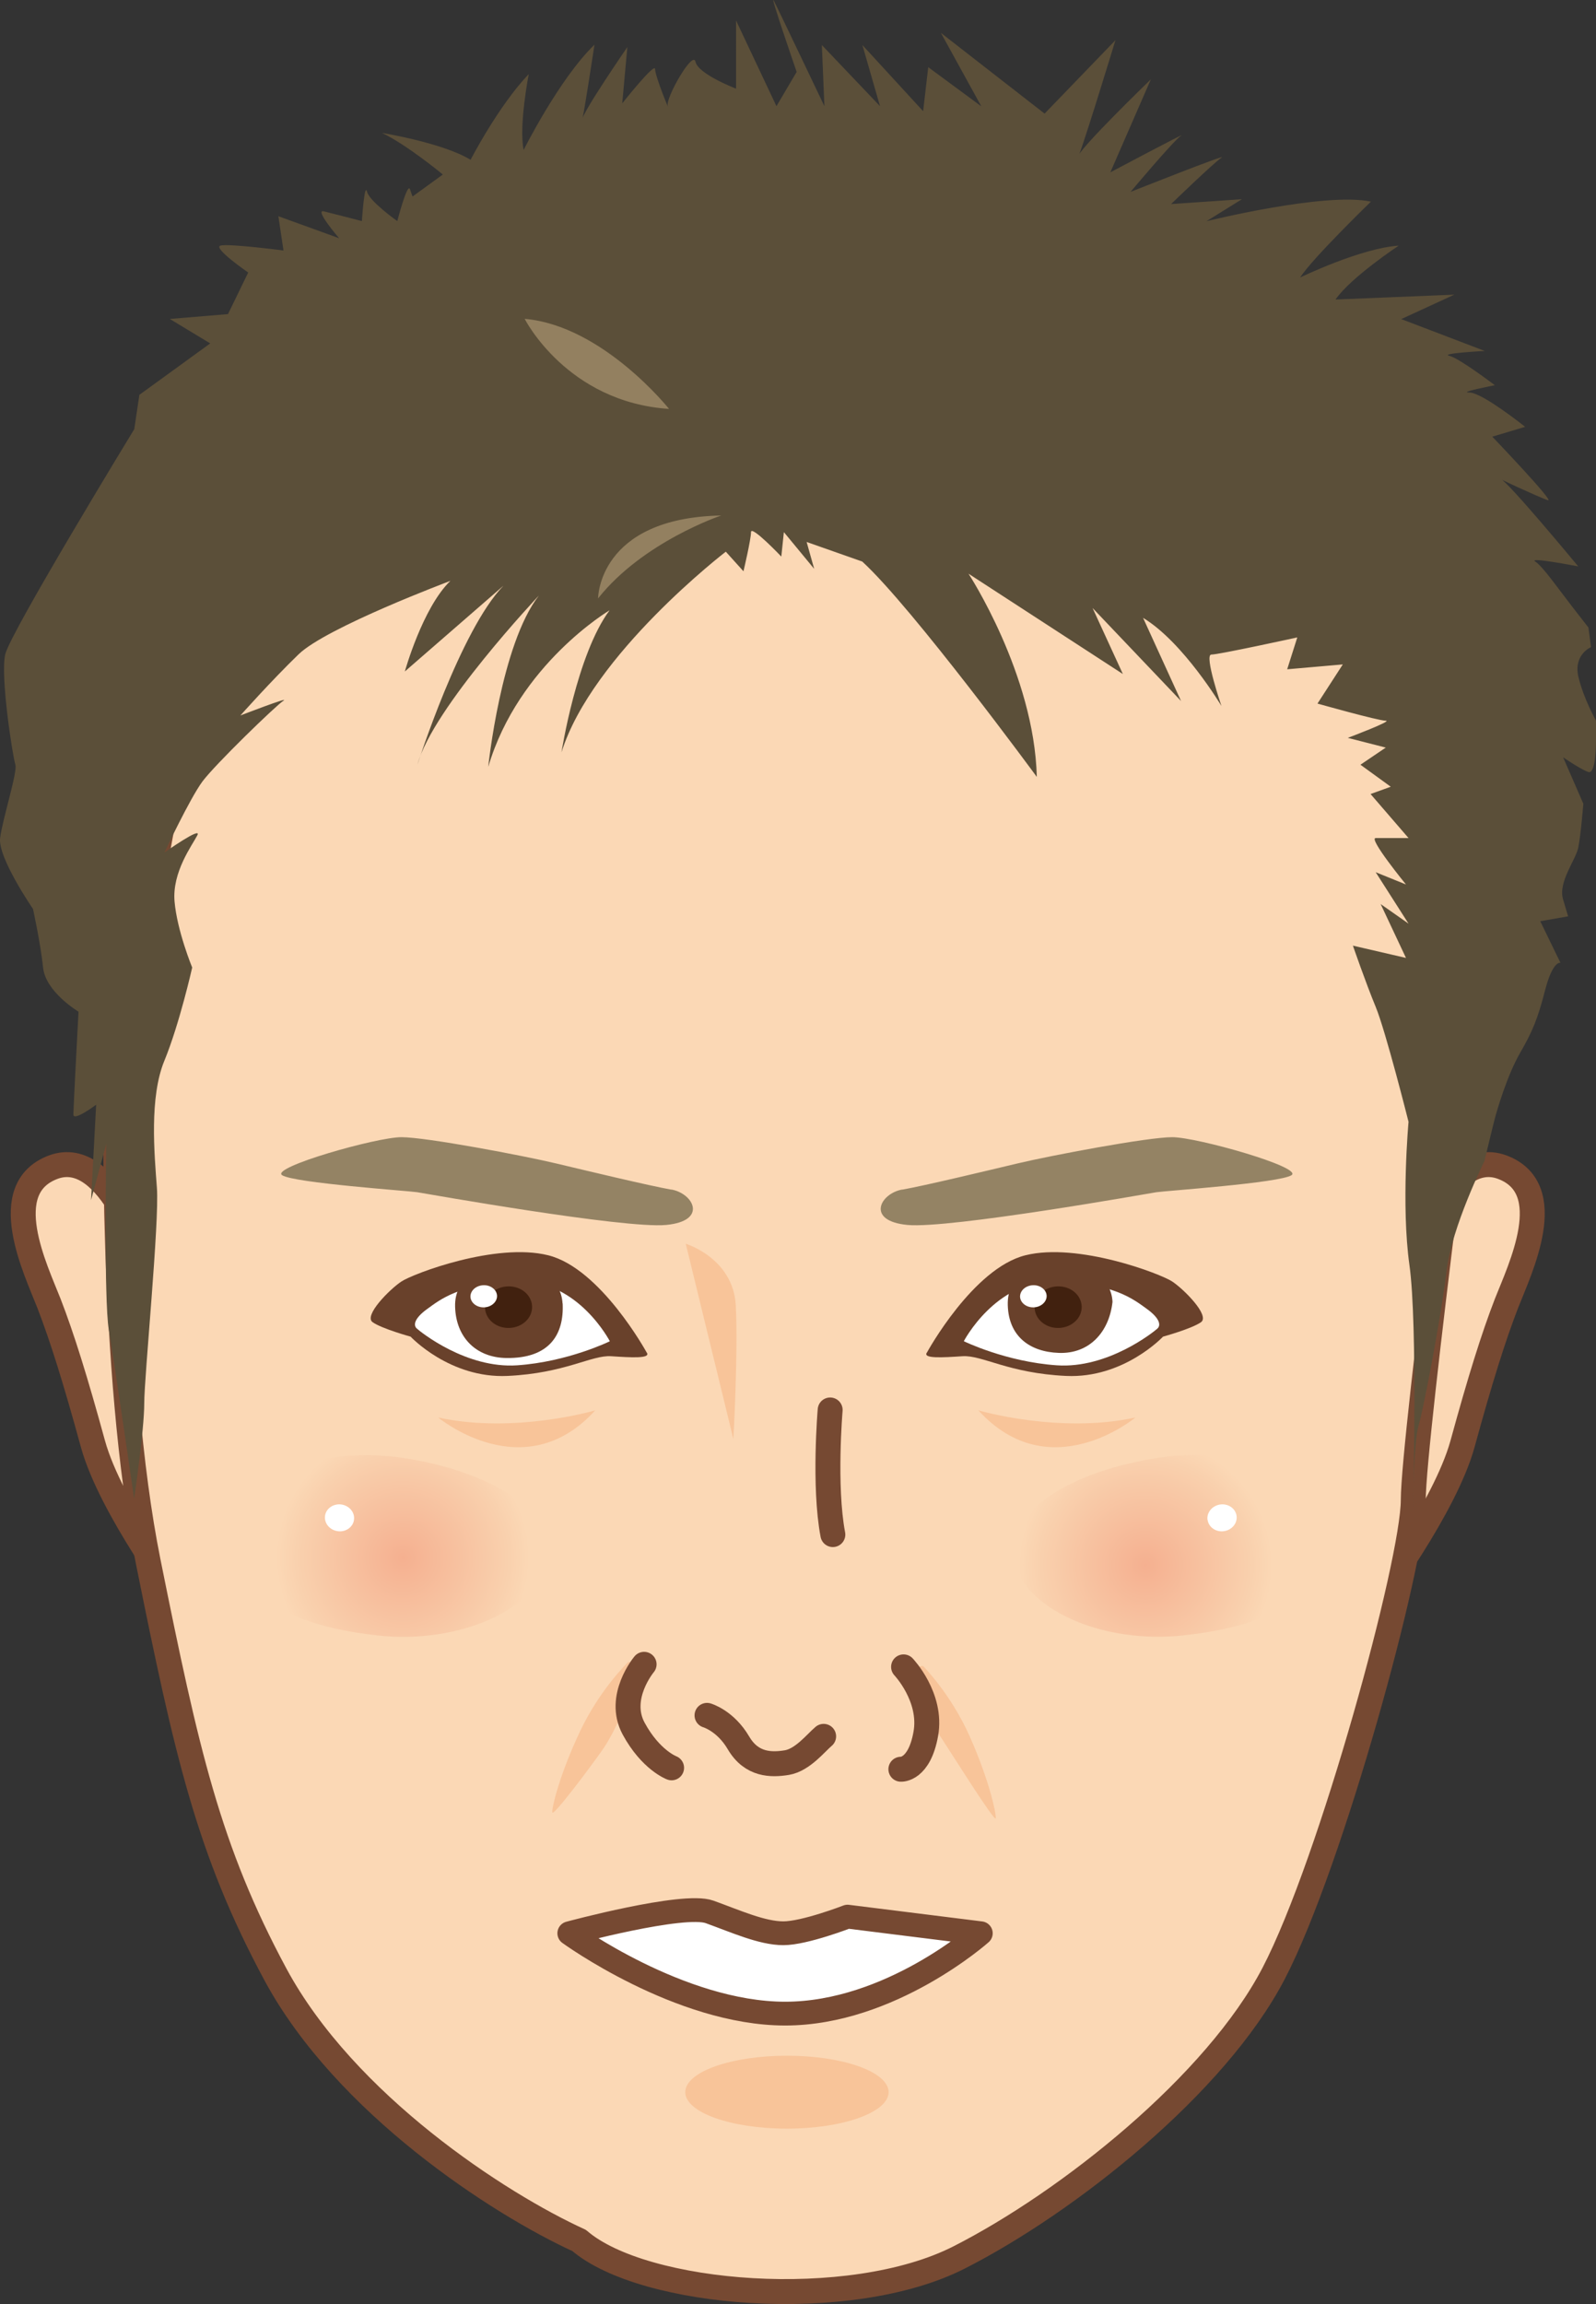
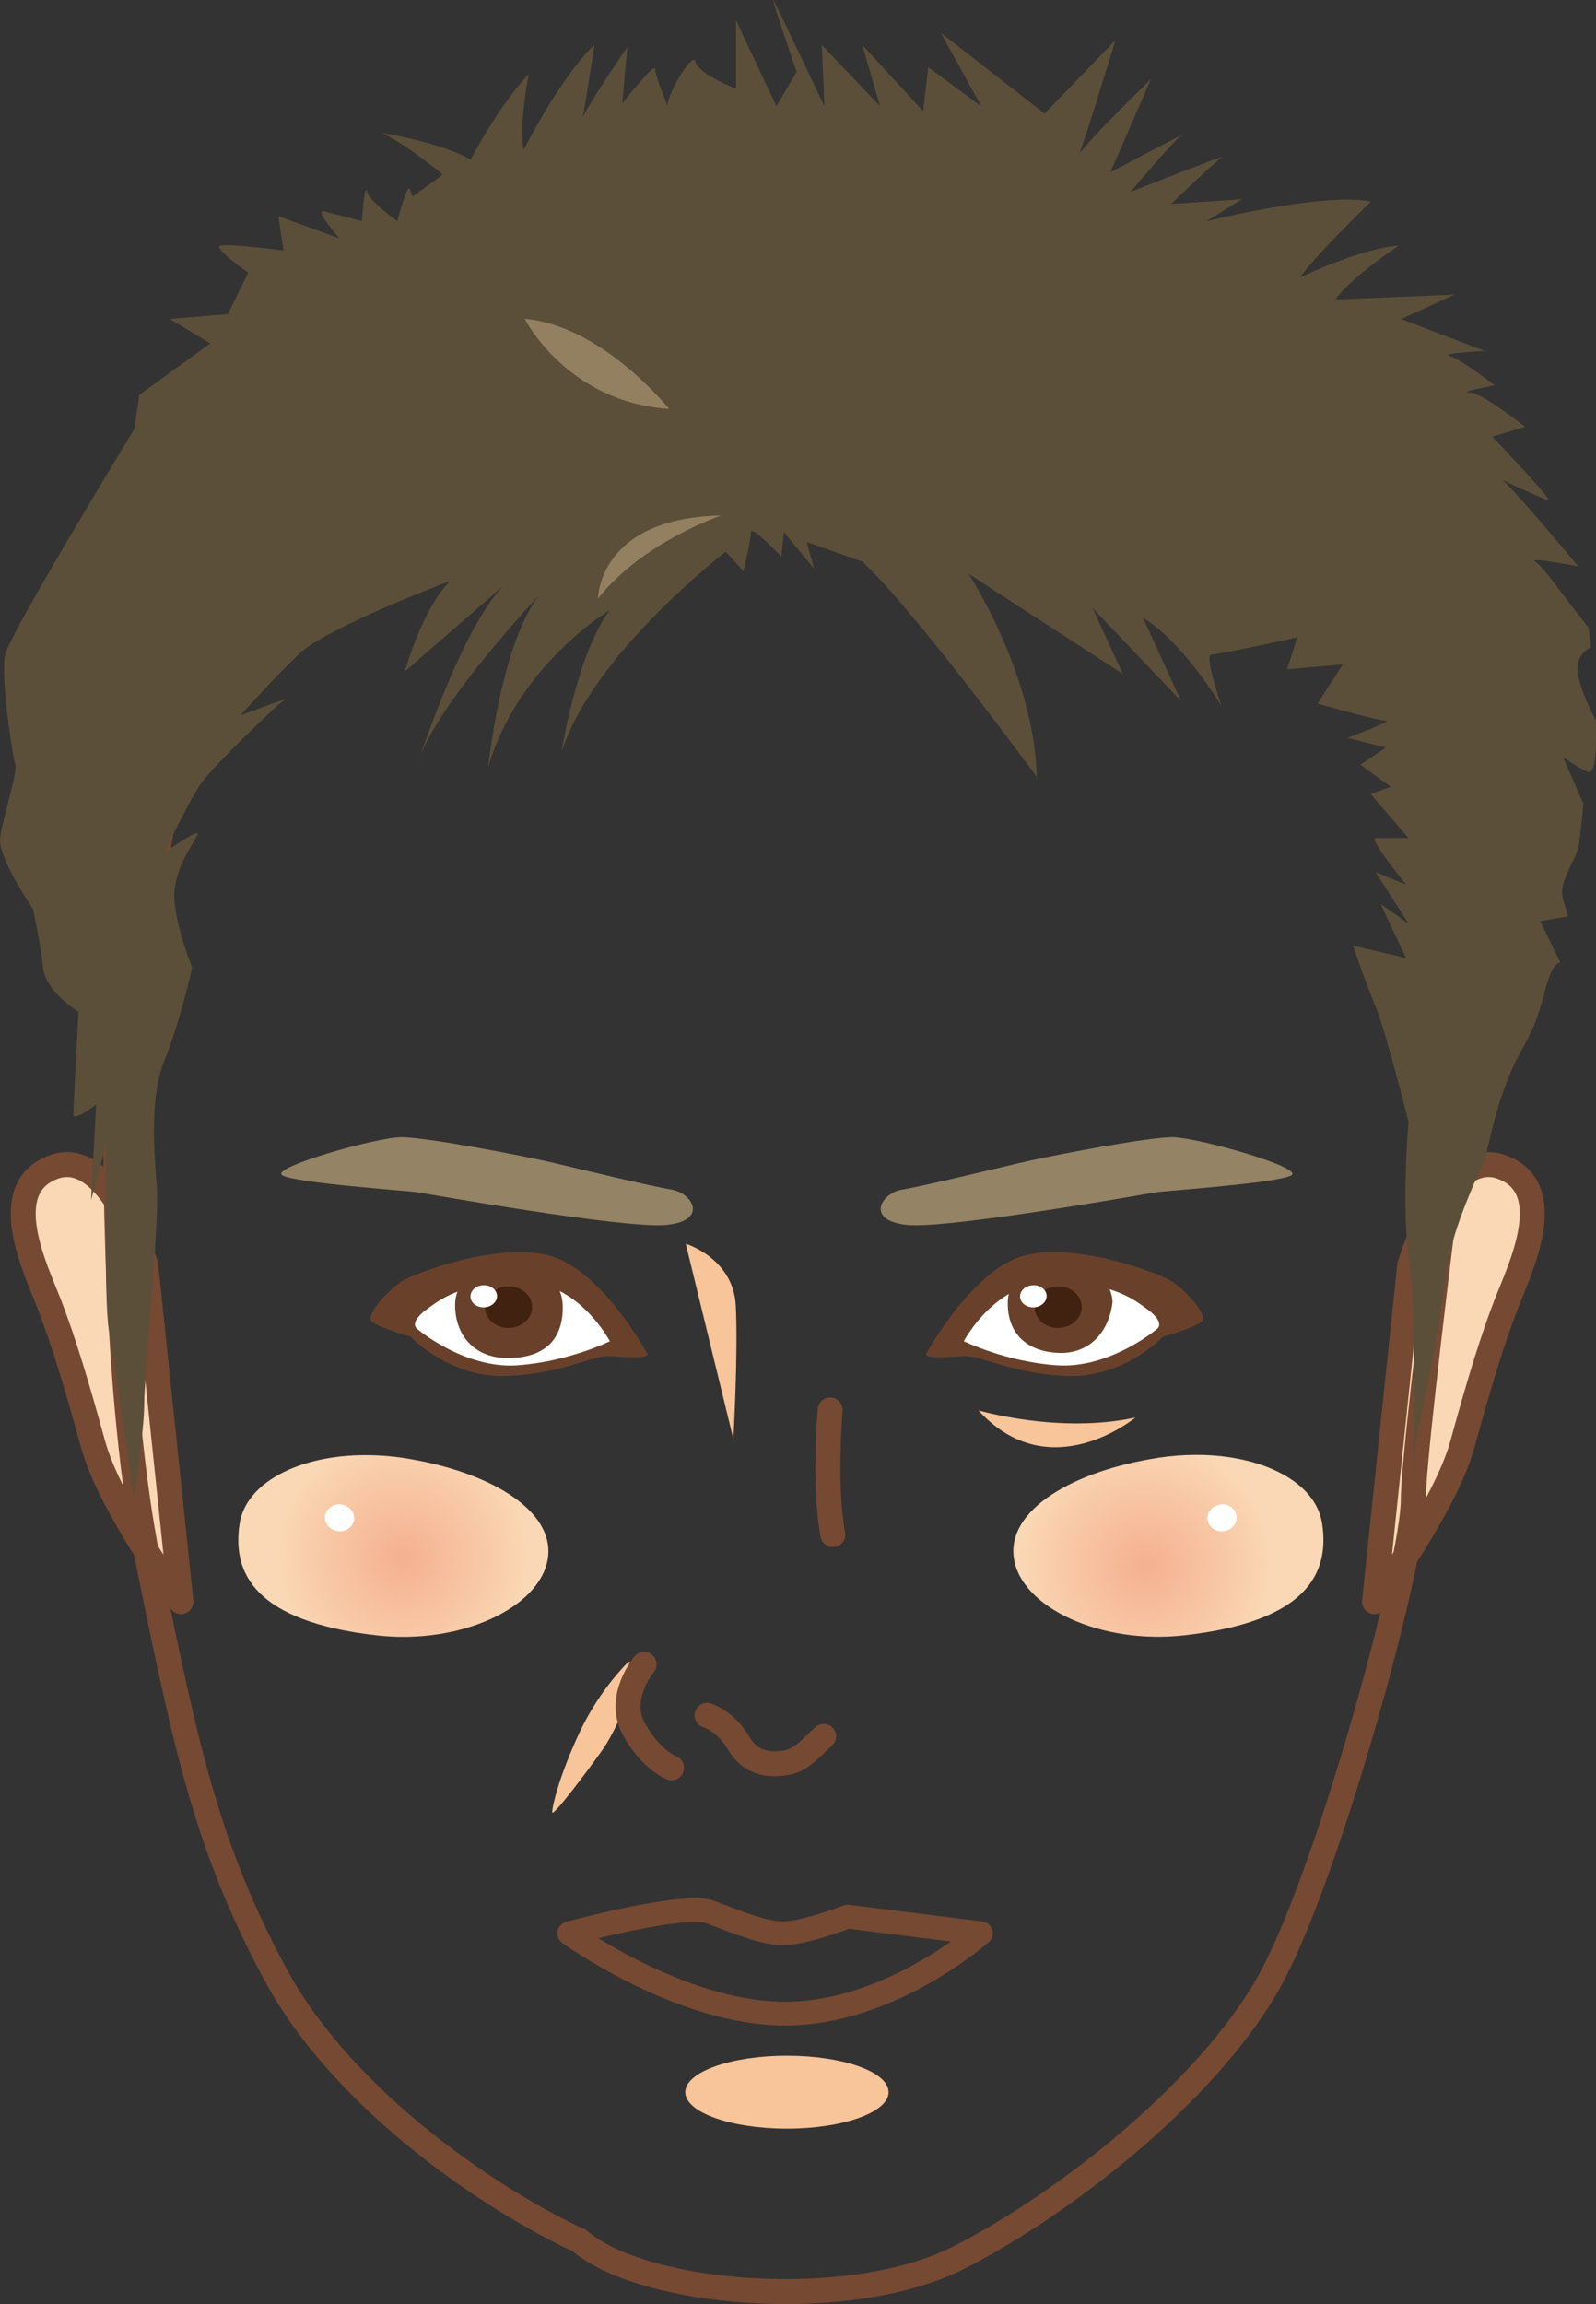
<svg xmlns="http://www.w3.org/2000/svg" xmlns:xlink="http://www.w3.org/1999/xlink" id="_レイヤー_2" viewBox="0 0 124.81 180.08">
  <rect x="0" y="0" width="124.81" height="180.08" fill="#333333" stroke="none" />
  <defs>
    <style>.cls-1,.cls-2,.cls-3{fill:none;}.cls-4{fill:#5b4f39;}.cls-5{fill:#f8c499;}.cls-6{fill:#948364;}.cls-2{stroke-width:1.95px;}.cls-2,.cls-3{stroke:#764932;stroke-linecap:round;stroke-linejoin:round;}.cls-3{stroke-width:1.86px;}.cls-7{fill:url(#_名称未設定グラデーション_2);}.cls-8{clip-path:url(#clippath-1);}.cls-9{fill:#69412b;}.cls-10{fill:#fbd8b5;}.cls-11{fill:#fff;}.cls-12{fill:url(#_名称未設定グラデーション_2-2);}.cls-13{fill:#938060;}.cls-14{fill:#41210f;}.cls-15{clip-path:url(#clippath);}</style>
    <clipPath id="clippath">
      <path class="cls-1" d="M18.74,119.08c-.59,3.82,1.1,7.65,10.74,8.74,6.55.74,12.77-2.18,13.36-6,.59-3.83-4.72-6.86-11.24-7.86-1.03-.16-2.04-.23-3.02-.23-5.19,0-9.35,2.14-9.84,5.36" />
    </clipPath>
    <radialGradient id="_名称未設定グラデーション_2" cx="2076.85" cy="1637.16" fx="2076.85" fy="1637.16" r="1.3" gradientTransform="translate(12505.52 -15703.76) rotate(90) scale(7.62)" gradientUnits="userSpaceOnUse">
      <stop offset="0" stop-color="#f5b090" />
      <stop offset=".82" stop-color="#f9d0ad" />
      <stop offset="1" stop-color="#fbd8b5" />
    </radialGradient>
    <clipPath id="clippath-1">
      <path class="cls-1" d="M90.52,113.95c-6.52,1-11.82,4.03-11.23,7.86.58,3.83,6.8,6.75,13.36,6,9.64-1.09,11.33-4.91,10.74-8.74-.49-3.23-4.65-5.36-9.84-5.36-.98,0-1.99.08-3.02.23" />
    </clipPath>
    <radialGradient id="_名称未設定グラデーション_2-2" cx="2810.28" cy="1524.75" fx="2810.28" fy="1524.75" r="1.3" gradientTransform="translate(21503.91 -11496.62) rotate(-180) scale(7.62 -7.62)" xlink:href="#_名称未設定グラデーション_2" />
  </defs>
  <g id="_エフェクト説明">
    <path class="cls-10" d="M110.24,98.88s2.75-9.32,7.23-7.66c4.48,1.67,1.38,7.99.34,10.65-1.03,2.66-2.07,5.99-3.44,10.99-1.38,4.99-6.88,12.32-6.88,12.32l2.75-26.3Z" />
    <path class="cls-2" d="M110.24,98.88s2.75-9.32,7.23-7.66c4.48,1.67,1.38,7.99.34,10.65-1.03,2.66-2.07,5.99-3.44,10.99-1.38,4.99-6.88,12.32-6.88,12.32l2.75-26.3Z" />
    <path class="cls-10" d="M11.4,98.88s-2.75-9.32-7.23-7.66c-4.48,1.67-1.38,7.99-.34,10.65,1.03,2.66,2.07,5.99,3.44,10.99,1.38,4.99,6.88,12.32,6.88,12.32l-2.75-26.3Z" />
    <path class="cls-2" d="M11.4,98.88s-2.75-9.32-7.23-7.66c-4.48,1.67-1.38,7.99-.34,10.65,1.03,2.66,2.07,5.99,3.44,10.99,1.38,4.99,6.88,12.32,6.88,12.32l-2.75-26.3Z" />
-     <path class="cls-10" d="M9.08,84.45s-.5,22.66,2.51,37.61c3.01,14.94,4.71,22.52,9.95,32.26,5.46,10.12,17.46,17.92,23.75,20.79,5.02,4.34,21.17,5.67,29.71,1.33,8.54-4.34,20.08-13.52,24.6-22.2,4.52-8.68,10.92-32.18,10.92-37s5.02-42.91,5.02-42.91l-5.53-41.46s-88.89-1.45-90.4-.48c-1.51.96-10.55,52.07-10.55,52.07" />
    <path class="cls-2" d="M9.08,84.45s-.5,22.66,2.51,37.61c3.01,14.94,4.71,22.52,9.95,32.26,5.46,10.12,17.46,17.92,23.75,20.79,5.02,4.34,21.17,5.67,29.71,1.33,8.54-4.34,20.08-13.52,24.6-22.2,4.52-8.68,10.92-32.18,10.92-37s5.02-42.91,5.02-42.91l-5.53-41.46s-88.89-1.45-90.4-.48c-1.51.96-10.55,52.07-10.55,52.07Z" />
    <path class="cls-5" d="M49.14,129.89s-2.22,2.11-3.8,5.47c-1.58,3.36-2.19,5.9-2.15,6.29.04.39,2.99-3.55,3.97-4.95,1.32-1.89,3.34-6.94,1.98-6.81" />
-     <path class="cls-5" d="M72.19,130.22s2.17,2.16,3.67,5.55c1.5,3.39,2.05,5.95,2.01,6.34-.05.39-3.54-5.2-4.48-6.62-1.28-1.92-2.56-5.43-1.2-5.27" />
    <path class="cls-5" d="M69.49,163.52c0,1.57-3.56,2.85-7.95,2.85s-7.95-1.27-7.95-2.85,3.56-2.85,7.95-2.85,7.95,1.27,7.95,2.85" />
    <path class="cls-9" d="M72.5,105.69s3.59-6.56,7.69-7.58c4.1-1.02,10.56,1.44,11.48,2.05.92.61,2.97,2.67,2.25,3.18-.72.51-2.97,1.13-2.97,1.13,0,0-3.07,3.28-7.58,3.07-4.51-.21-6.56-1.64-8.1-1.54-1.54.1-3.18.21-2.77-.31" />
    <path class="cls-6" d="M70.56,92.98c1.74-.31,6.46-1.44,9.02-2.05,2.56-.61,10.15-2.05,12.09-2.05s10.25,2.36,9.33,2.97c-.92.61-9.94,1.23-10.56,1.33-.61.1-16.19,2.87-19.47,2.56-3.28-.31-2.15-2.46-.41-2.77" />
    <path class="cls-11" d="M75.37,104.83s2.47-4.75,7.07-4.66c4.68.09,6.27,1.43,7.27,2.15.99.72,1.09,1.26.8,1.52-.3.27-3.88,3.14-7.86,2.87-3.98-.27-7.27-1.88-7.27-1.88" />
    <path class="cls-2" d="M64.92,110.2s-.51,5.94.21,9.74" />
    <path class="cls-2" d="M50.37,130.08s-2.15,2.56-.82,5.02c1.33,2.46,2.97,3.07,2.97,3.07" />
    <path class="cls-2" d="M64.41,135.71c-.61.51-1.64,1.84-2.87,2.05-1.23.2-2.77.2-3.79-1.54-1.02-1.74-2.46-2.15-2.46-2.15" />
-     <path class="cls-2" d="M70.66,130.28s2.25,2.36,1.74,5.23c-.51,2.87-1.95,2.77-1.95,2.77" />
    <path class="cls-5" d="M76.51,110.23s6.32,1.86,12.28.56c0,0-6.69,5.58-12.28-.56" />
    <path class="cls-9" d="M50.56,105.69s-3.59-6.56-7.69-7.58c-4.1-1.02-10.56,1.44-11.48,2.05-.92.61-2.97,2.67-2.25,3.18.72.51,2.97,1.13,2.97,1.13,0,0,3.07,3.28,7.58,3.07,4.51-.21,6.56-1.64,8.1-1.54,1.54.1,3.18.21,2.77-.31" />
    <path class="cls-6" d="M52.5,92.98c-1.74-.31-6.46-1.44-9.02-2.05-2.56-.61-10.15-2.05-12.09-2.05s-10.25,2.36-9.33,2.97c.92.61,9.94,1.23,10.56,1.33.61.1,16.19,2.87,19.47,2.56,3.28-.31,2.15-2.46.41-2.77" />
    <path class="cls-11" d="M47.69,104.83s-2.46-4.75-7.05-4.66c-4.67.09-6.25,1.43-7.25,2.15-.99.72-1.09,1.26-.79,1.52.3.27,3.87,3.14,7.84,2.87,3.97-.27,7.25-1.88,7.25-1.88" />
-     <path class="cls-5" d="M46.55,110.23s-6.32,1.86-12.28.56c0,0,6.7,5.58,12.28-.56" />
    <path class="cls-5" d="M53.63,97.21s3.72,1.12,3.91,4.84c.19,3.72-.19,10.42-.19,10.42l-3.72-15.25Z" />
-     <path class="cls-11" d="M76.7,151.1l-10.42-1.3s-3.35,1.3-5.02,1.3-3.72-.93-5.77-1.67c-2.05-.74-10.97,1.67-10.97,1.67,0,0,8.63,6.28,16.88,6.28s15.3-6.28,15.3-6.28" />
    <path class="cls-3" d="M76.7,151.1l-10.42-1.3s-3.35,1.3-5.02,1.3-3.72-.93-5.77-1.67c-2.05-.74-10.97,1.67-10.97,1.67,0,0,8.63,6.28,16.88,6.28s15.3-6.28,15.3-6.28Z" />
    <path class="cls-4" d="M56.77,43.11s-10.48,8.04-12.86,15.69c0,0,1.19-7.65,3.76-11.1,0,0-7.12,4.21-9.49,12.24,0,0,.99-9.57,3.96-13.39,0,0-8.31,8.8-9.49,13.2,0,0,3.36-10.52,6.72-13.97l-7.71,6.7s1.38-4.97,3.56-7.08c0,0-9.69,3.63-11.87,5.74-2.17,2.1-4.55,4.78-4.55,4.78,0,0,3.96-1.53,3.36-1.15-.59.38-5.34,4.98-6.33,6.31-.99,1.34-2.97,5.55-2.97,5.55,0,0,2.97-2.1,2.57-1.34-.4.77-1.98,2.87-1.78,5.17.2,2.3,1.38,5.16,1.38,5.16,0,0-.99,4.4-2.17,7.27-1.19,2.87-.79,7.27-.59,9.95.2,2.68-.99,14.73-.99,16.84s-.79,7.46-.79,7.46c0,0-1.58-10.91-1.98-13.2-.4-2.3-.2-14.54-.2-14.54l-1.19,4.4.4-7.46s-1.78,1.34-1.78.77.4-8.04.4-8.04c0,0-2.57-1.53-2.77-3.44-.2-1.91-.79-4.59-.79-4.59,0,0-2.77-4.02-2.57-5.55.2-1.53,1.38-5.17,1.19-5.74-.2-.57-1.19-6.89-.79-8.61.4-1.72,10.09-17.6,10.09-17.6l.4-2.68,5.54-4.02-3.16-1.91,4.55-.38,1.58-3.25s-2.77-1.91-2.18-2.1c.59-.19,4.94.38,4.94.38l-.4-2.68,4.75,1.72s-1.98-2.3-1.19-2.1c.79.19,2.97.76,2.97.76,0,0,.2-3.06.4-2.3.2.77,2.37,2.3,2.37,2.3,0,0,.79-3.06.99-2.49l.2.57,2.37-1.72s-2.77-2.3-4.75-3.25c0,0,4.75.77,6.92,2.1,0,0,2.17-4.21,4.55-6.7,0,0-.79,4.02-.4,5.93,0,0,2.77-5.55,5.54-8.23,0,0-.99,6.51-.99,5.93s3.56-5.74,3.56-5.74l-.4,4.4s2.57-3.25,2.57-2.68,1.19,3.44.99,2.87c-.2-.57,1.98-4.4,2.17-3.44.2.96,3.17,2.1,3.17,2.1V1.6l3.16,6.7,1.58-2.68s-2.18-6.31-1.78-5.55c.4.77,3.95,8.23,3.95,8.23l-.2-4.78,4.55,4.78-1.38-4.78,4.75,5.17.4-3.44,4.15,3.06-3.16-5.74,8.11,6.31,5.54-5.74s-2.97,9.76-2.97,9.18,5.74-6.12,5.74-6.12l-3.17,7.27s6.13-3.25,5.54-2.87c-.59.38-3.96,4.4-3.96,4.4,0,0,7.71-3.06,7.12-2.68-.59.38-3.95,3.63-3.95,3.63l5.54-.38-2.77,1.72s9.29-2.3,12.86-1.53c0,0-4.55,4.4-5.54,5.93,0,0,4.75-2.3,7.71-2.49,0,0-3.76,2.49-4.94,4.21l9.29-.38-4.15,1.91,6.53,2.49s-3.56.19-2.77.38c.79.19,3.56,2.3,3.56,2.3,0,0-2.97.57-1.98.57s4.35,2.68,4.35,2.68l-2.57.77s4.95,5.17,4.35,4.97c-.59-.19-4.35-1.91-3.76-1.72.59.19,6.13,6.89,6.13,6.89,0,0-3.96-.77-3.36-.38.59.38,1.78,2.1,2.97,3.63l1.19,1.53.2,1.53s-1.38.57-.99,2.3c.4,1.72,1.38,3.44,1.38,3.44v1.72s0,2.49-.59,2.3c-.59-.19-1.98-1.15-1.98-1.15l1.58,3.63s-.2,2.49-.4,3.44c-.2.96-1.58,2.68-1.19,4.02l.4,1.34-2.18.38,1.58,3.25s-.59-.19-1.19,2.1c-.59,2.3-.99,3.25-1.98,4.97-.99,1.72-1.78,4.4-1.98,5.17-.2.77-.79,3.25-.79,3.25,0,0-2.57,5.16-2.97,8.61-.4,3.44-1.78,10.71-2.18,12.05-.4,1.34-.44,6.47-.44,6.47,0,0,.38-14.32-.28-19-.66-4.69-.07-11.19-.07-11.19,0,0-1.78-7.08-2.57-8.99-.79-1.91-1.78-4.78-1.78-4.78l4.15.96-1.98-4.21,2.18,1.53-2.57-4.02,2.37.96s-2.97-3.63-2.37-3.63h2.57l-2.97-3.44,1.58-.57-2.37-1.72,1.98-1.34-2.97-.76s3.56-1.34,2.97-1.34-5.34-1.34-5.34-1.34l1.98-3.06-4.35.38.79-2.49s-6.13,1.34-6.72,1.34.79,4.02.79,4.02c0,0-2.97-4.98-6.13-6.89l2.97,6.5-6.92-7.27,2.37,5.16-12.07-7.84s5.14,7.84,5.34,15.88c0,0-9.69-13.2-13.65-16.83l-4.35-1.53.59,2.1-2.37-2.87-.2,1.91s-2.37-2.49-2.37-1.91-.59,3.06-.59,3.06l-1.38-1.53Z" />
    <g class="cls-15">
      <rect class="cls-7" x="21.54" y="107.53" width="18.5" height="27.23" transform="translate(-93.62 133.22) rotate(-81.29)" />
    </g>
    <path class="cls-11" d="M27.68,118.81c-.09.57-.67.96-1.29.86-.62-.09-1.06-.64-.97-1.21.09-.58.67-.96,1.29-.87.63.1,1.06.64.97,1.21" />
    <g class="cls-8">
      <rect class="cls-12" x="77.72" y="111.89" width="27.23" height="18.5" transform="translate(-17.3 15.23) rotate(-8.71)" />
    </g>
    <path class="cls-11" d="M94.44,118.81c.09.57.67.96,1.29.86.62-.09,1.06-.64.97-1.21-.09-.58-.67-.96-1.29-.87-.63.1-1.06.64-.98,1.21" />
    <path class="cls-13" d="M52.32,31.96s-5.18-6.51-11.29-7.04c0,0,3.29,6.51,11.29,7.04" />
    <path class="cls-13" d="M56.4,40.29s-6.11,2.04-9.63,6.48c0,0,0-6.29,9.63-6.48" />
    <path class="cls-9" d="M44,101.87c.12,2.41-1.01,4.32-4.42,4.27-2.33-.04-3.92-1.59-3.99-4-.07-2.4,2.08-3.11,4.4-3.18,2.32-.07,3.91,1.15,4,2.91" />
    <path class="cls-14" d="M41.61,102.11c.03.9-.77,1.65-1.79,1.68-1.01.03-1.86-.67-1.89-1.57-.03-.9.78-1.65,1.79-1.68,1.02-.03,1.86.67,1.89,1.57" />
    <path class="cls-11" d="M38.87,101.28c.01.47-.44.88-1.01.9-.58.02-1.05-.36-1.07-.83-.01-.48.44-.88,1.02-.9.57-.02,1.05.36,1.06.84" />
    <path class="cls-9" d="M87,101.75c-.26,2.37-1.82,4.08-4.2,3.99-2.26-.08-3.92-1.28-3.99-3.73-.07-2.44,1.99-2.97,4.25-3.04,2.26-.07,3.85.99,3.94,2.78" />
    <path class="cls-14" d="M84.59,102.11c.03.9-.77,1.65-1.79,1.68-1.01.03-1.86-.67-1.89-1.57-.03-.9.78-1.65,1.79-1.68,1.02-.03,1.86.67,1.89,1.57" />
    <path class="cls-11" d="M81.85,101.28c.01.47-.44.88-1.01.9-.58.02-1.05-.36-1.07-.83-.01-.48.44-.88,1.02-.9.57-.02,1.05.36,1.06.84" />
  </g>
</svg>